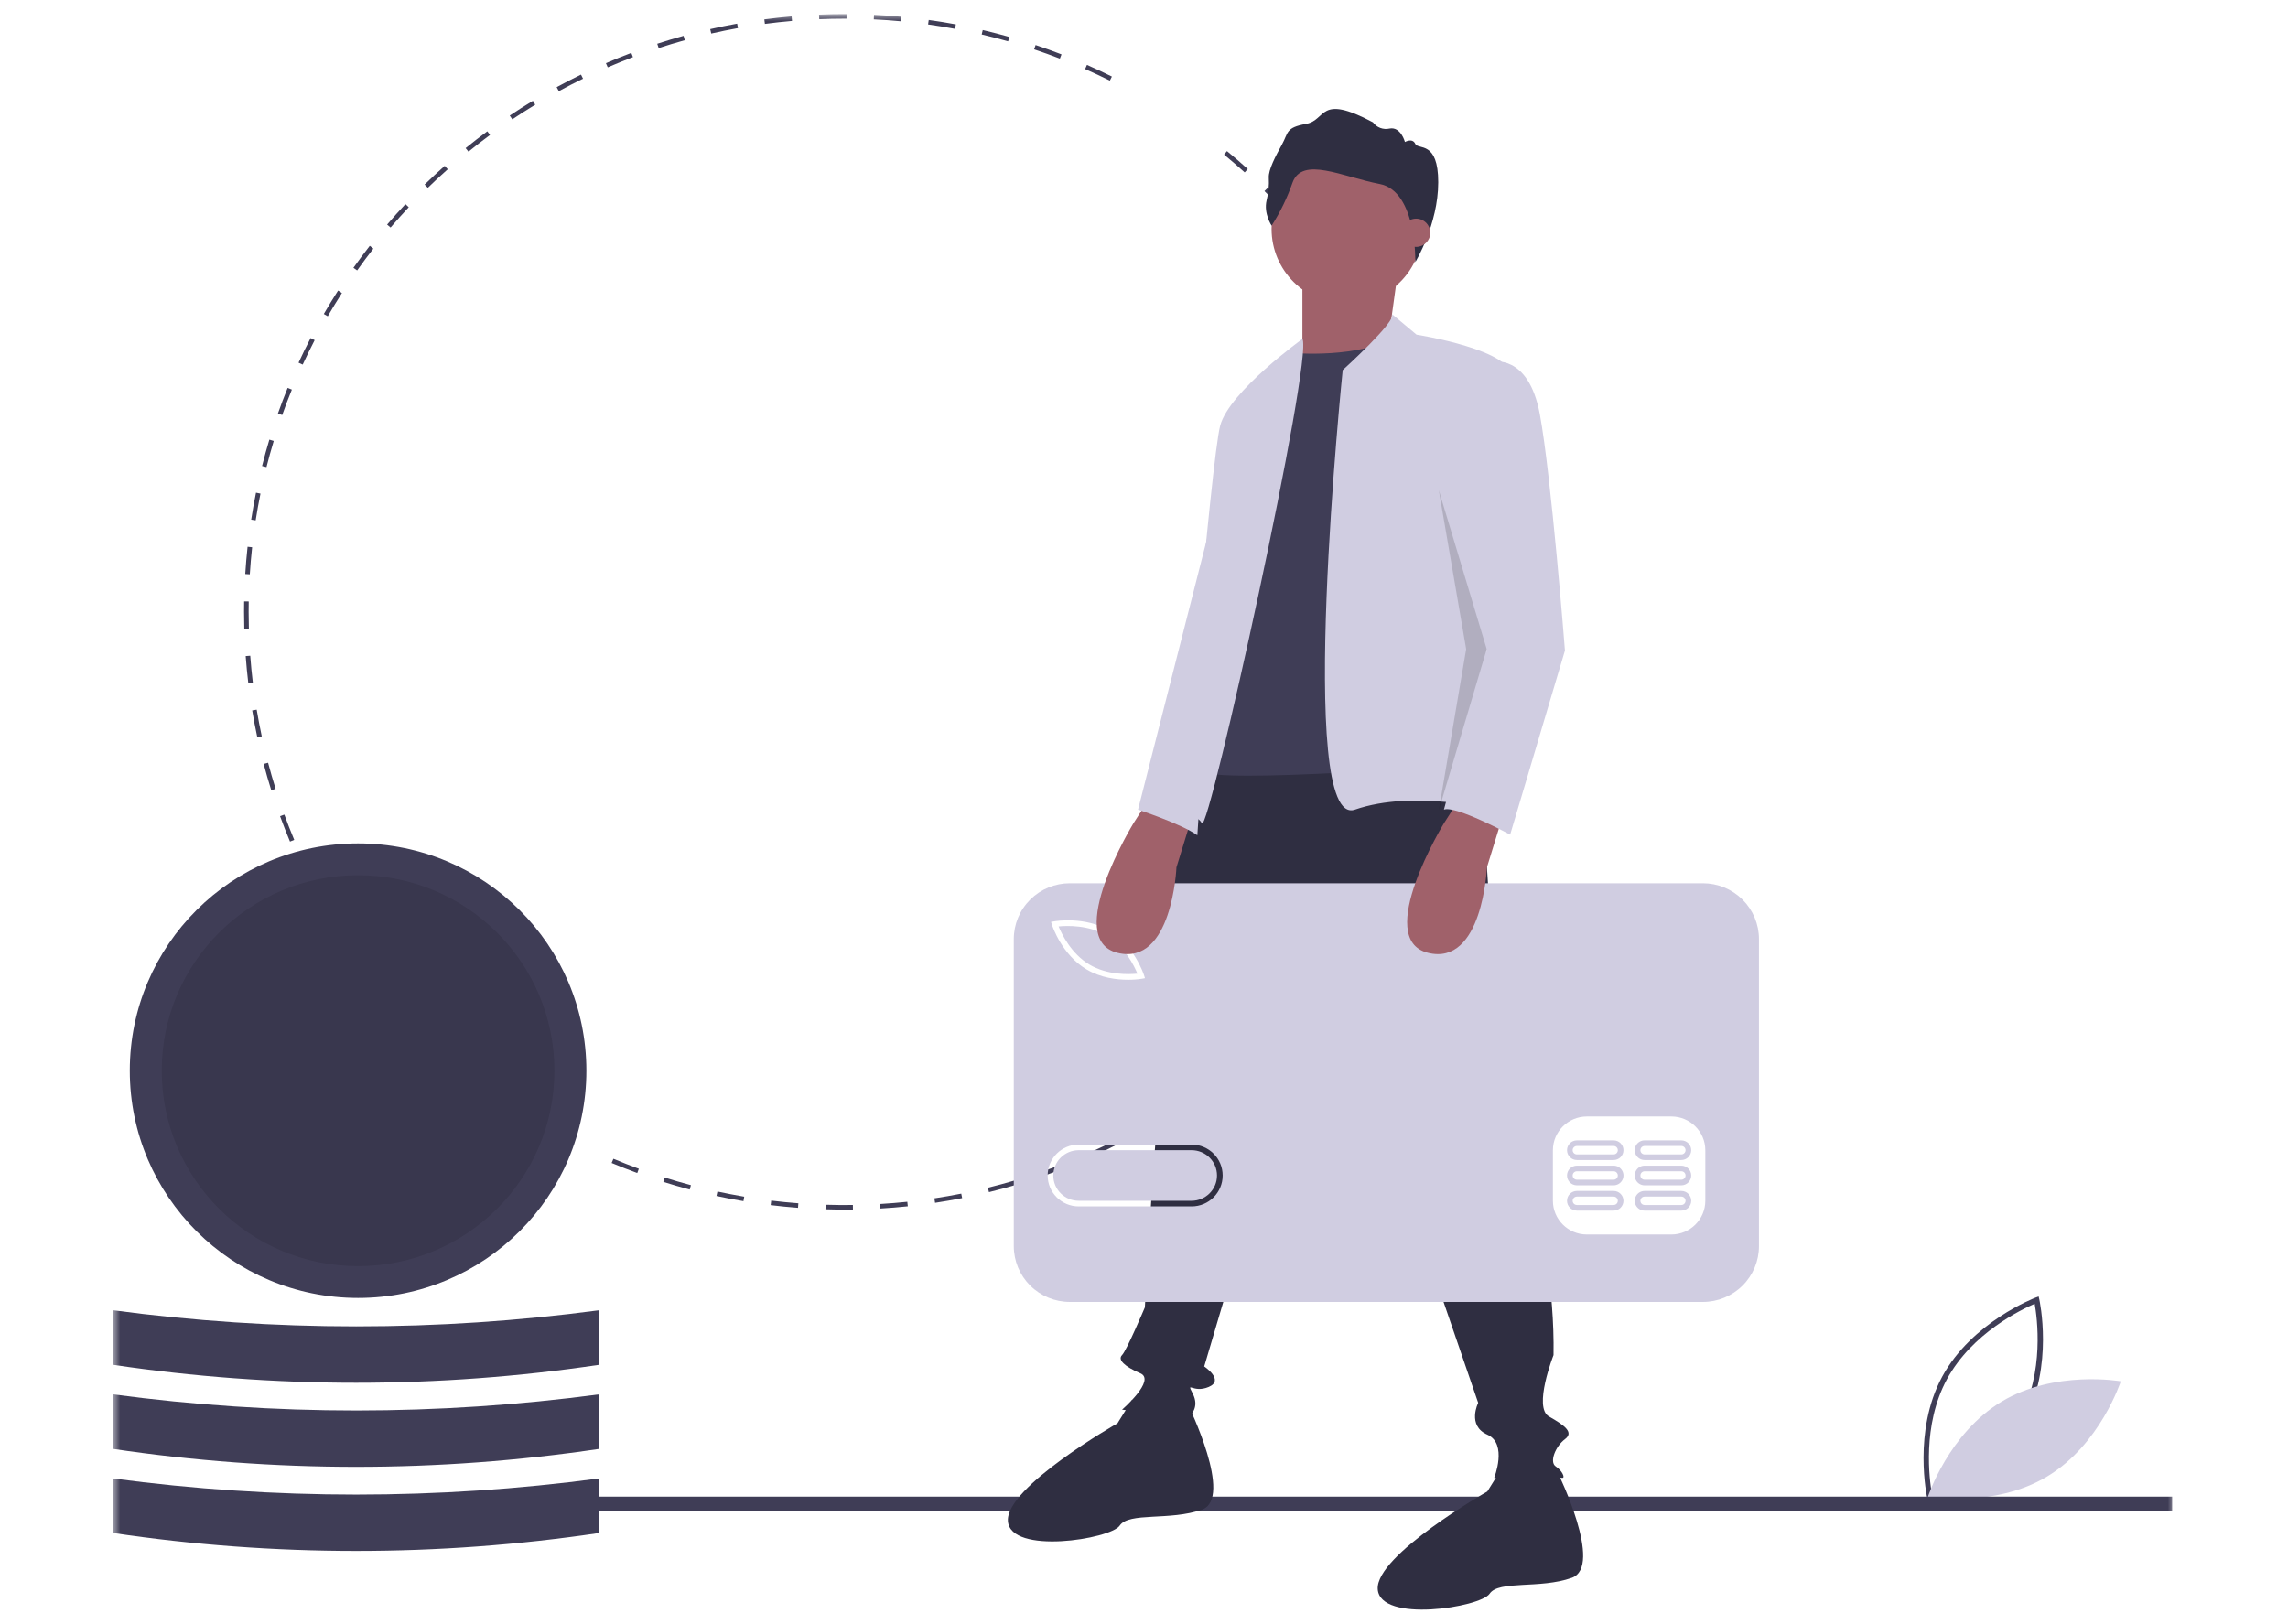
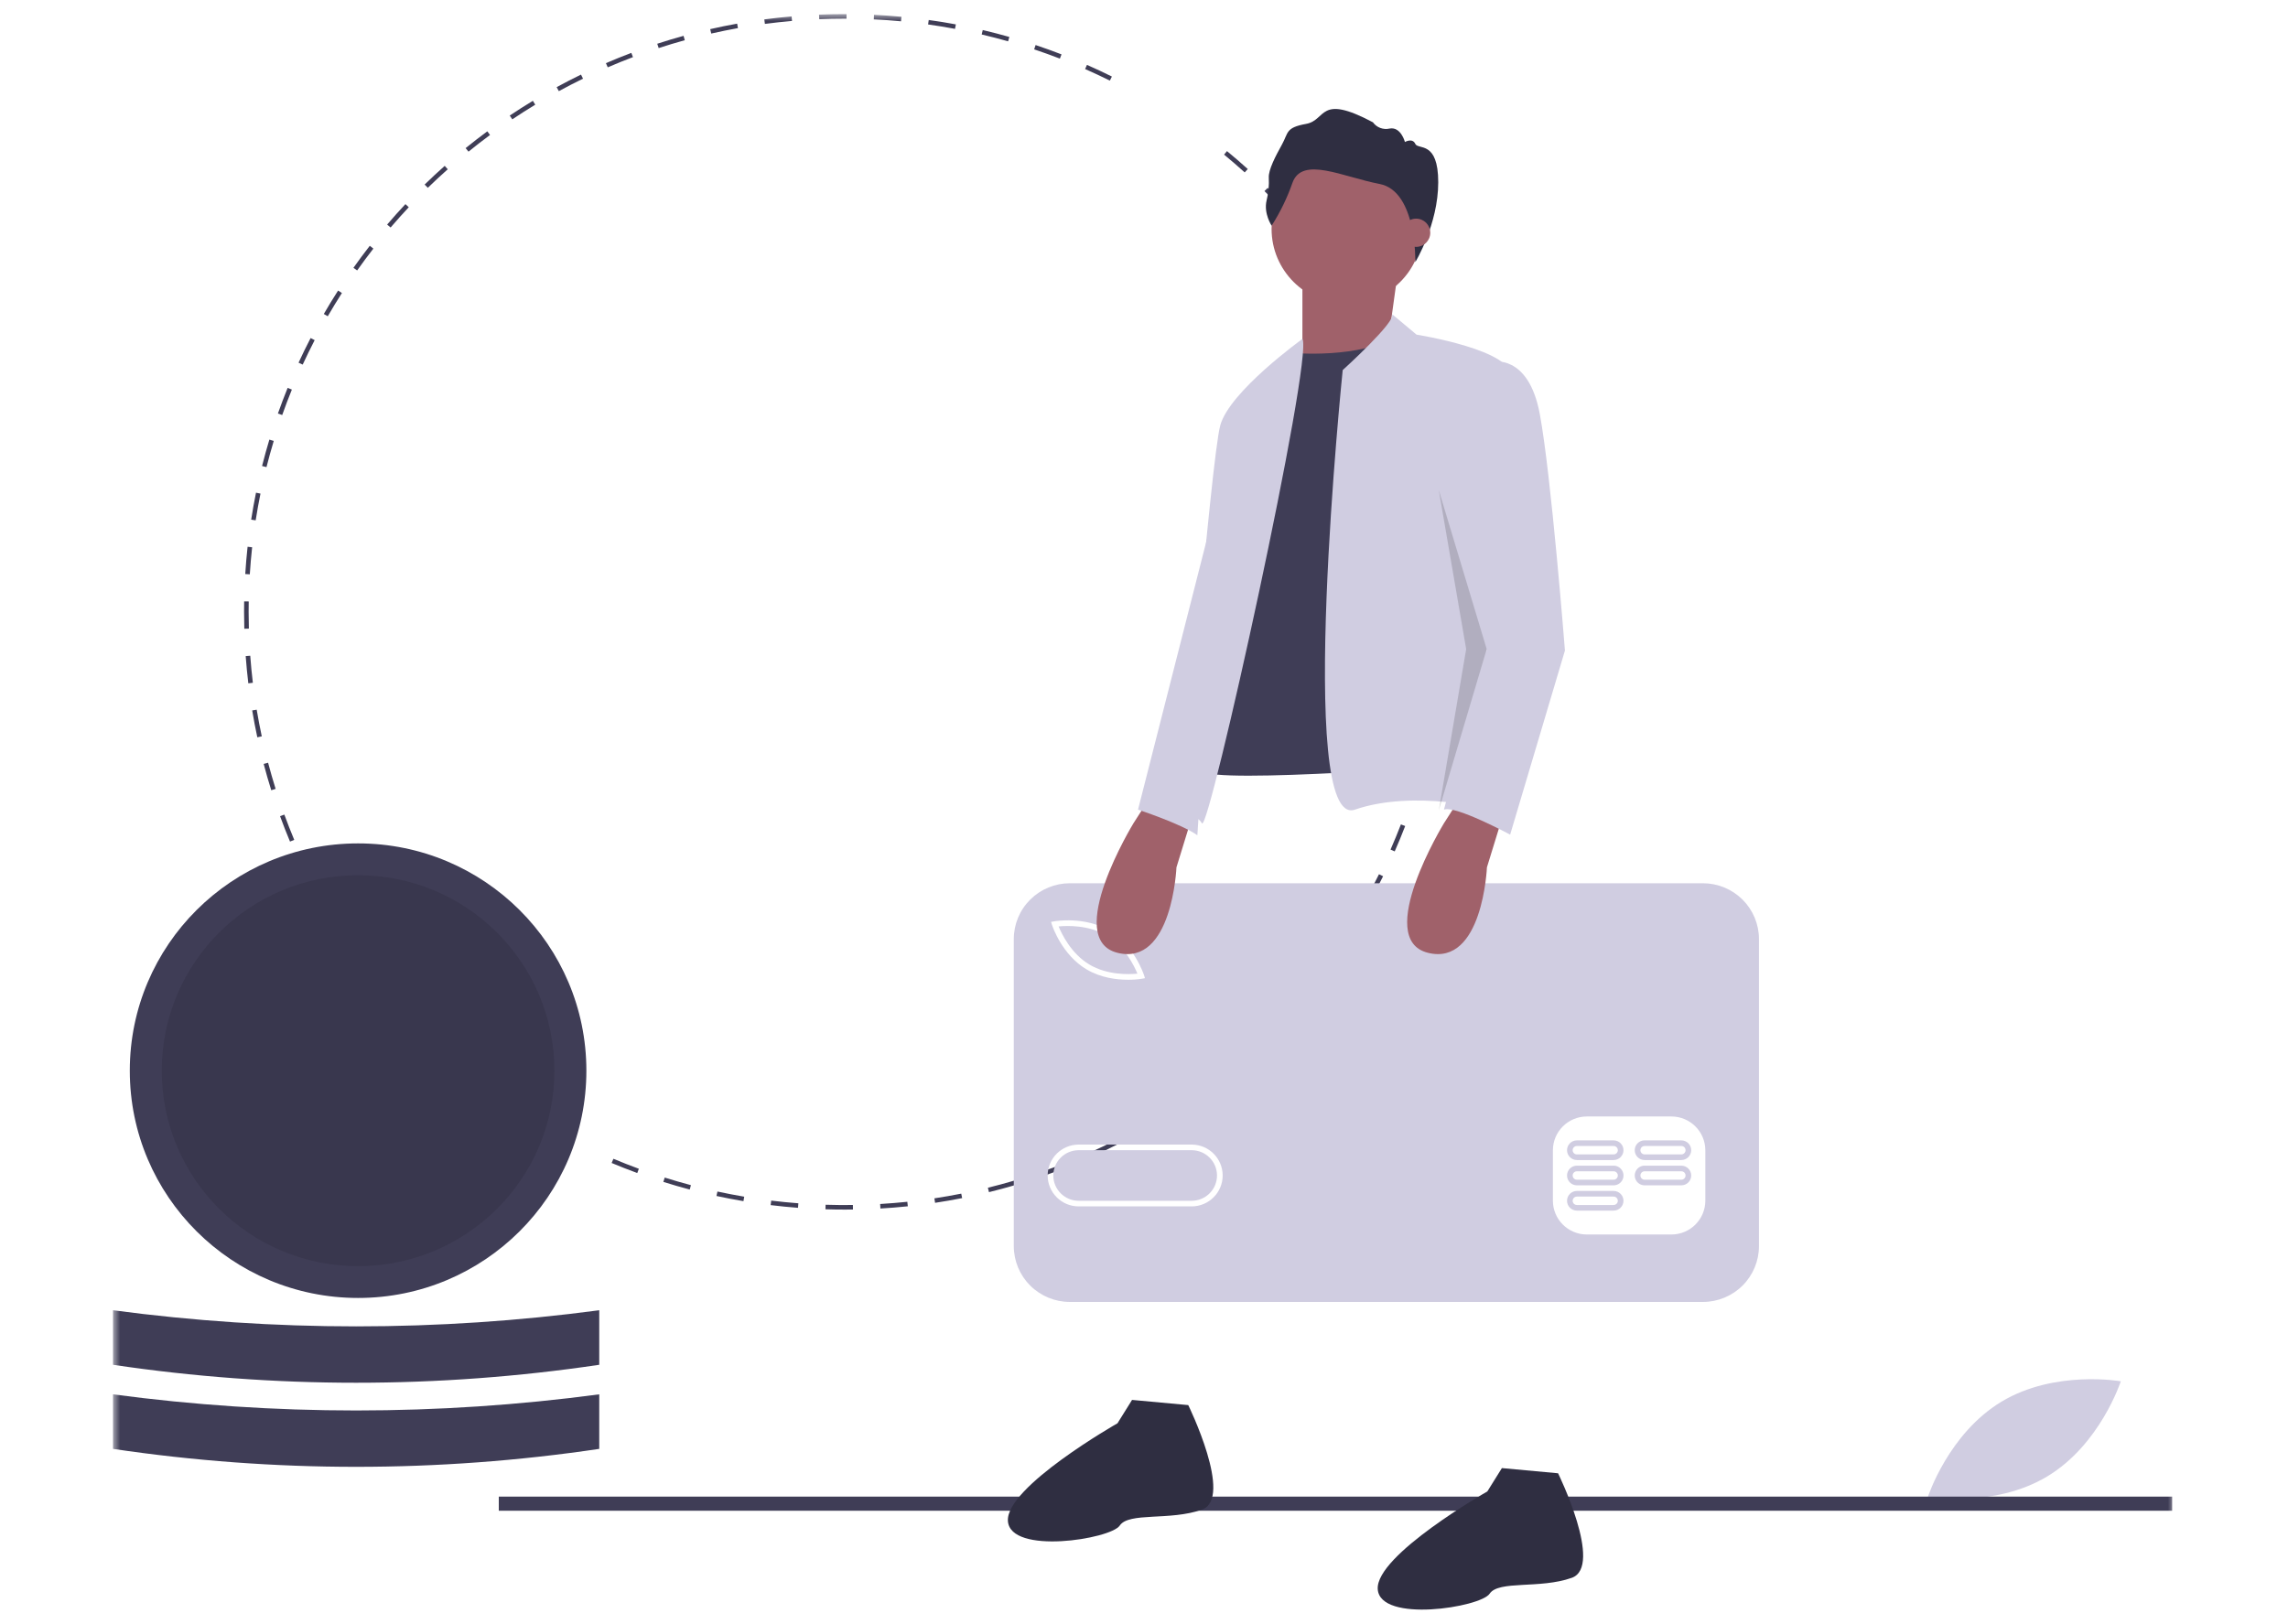
<svg xmlns="http://www.w3.org/2000/svg" xmlns:xlink="http://www.w3.org/1999/xlink" width="162px" height="115px" viewBox="0 0 162 115" version="1.1">
  <title>Artboard Copy 11</title>
  <desc>Created with Sketch.</desc>
  <defs>
    <rect id="path-1" x="0" y="0" width="146" height="114" />
-     <rect id="path-3" x="0" y="0" width="146" height="113" />
  </defs>
  <g id="Artboard-Copy-11" stroke="none" stroke-width="1" fill="none" fill-rule="evenodd">
    <g id="03-Tile-1" transform="translate(8, 1)">
      <mask id="mask-2" fill="white">
        <use xlink:href="#path-1" />
      </mask>
      <g id="Rectangle" />
      <g id="Group" mask="url(#mask-2)">
-         <path d="M129.517,96.501 C127.418,100.376 128.446,105.043 128.456,105.089 L128.505,105.302 L128.709,105.225 C128.754,105.209 133.234,103.499 135.332,99.624 C137.431,95.748 136.403,91.082 136.393,91.035 L136.344,90.823 L136.14,90.899 C136.095,90.916 131.615,92.625 129.517,96.501 Z M129.853,96.681 C131.625,93.408 135.166,91.726 136.064,91.341 C136.234,92.299 136.769,96.17 134.996,99.443 C133.222,102.72 129.682,104.4 128.785,104.783 C128.615,103.826 128.08,99.955 129.853,96.681 Z" id="Shape" fill="#3F3D56" />
        <path d="M133.729,98.264 C129.958,100.524 128.505,105.012 128.505,105.012 C128.505,105.012 133.167,105.836 136.938,103.577 C140.709,101.317 142.162,96.83 142.162,96.83 C142.162,96.83 137.5,96.005 133.729,98.264 L133.729,98.264 Z" id="Path" fill="#D0CDE1" />
        <path d="M49.992,0.037 L50.006,0.359 C50.595,0.335 51.196,0.322 51.792,0.322 L51.937,0.322 L51.938,0 L51.792,0 C51.192,0 50.586,0.013 49.992,0.037 Z M55.795,0.509 C55.158,0.449 54.51,0.403 53.868,0.372 L53.884,0.05 C54.53,0.082 55.183,0.128 55.825,0.188 L55.795,0.509 Z M46.116,0.374 L46.158,0.693 C46.794,0.609 47.439,0.538 48.078,0.483 L48.05,0.162 C47.406,0.218 46.755,0.289 46.116,0.374 Z M59.619,1.044 C58.989,0.926 58.348,0.821 57.713,0.732 L57.758,0.414 C58.398,0.503 59.044,0.609 59.679,0.727 L59.619,1.044 Z M42.286,1.063 L42.358,1.376 C42.983,1.234 43.619,1.105 44.25,0.991 L44.193,0.675 C43.557,0.789 42.916,0.919 42.286,1.063 Z M63.378,1.926 C62.761,1.751 62.132,1.588 61.508,1.442 L61.583,1.128 C62.211,1.276 62.845,1.44 63.466,1.616 L63.378,1.926 Z M38.536,2.099 L38.637,2.405 C39.246,2.206 39.868,2.018 40.485,1.848 L40.399,1.538 C39.777,1.709 39.15,1.898 38.536,2.099 Z M67.043,3.151 C66.445,2.92 65.832,2.699 65.223,2.496 L65.325,2.19 C65.94,2.396 66.557,2.618 67.16,2.851 L67.043,3.151 Z M34.902,3.473 L35.031,3.768 C35.618,3.515 36.218,3.272 36.816,3.046 L36.701,2.745 C36.099,2.973 35.494,3.218 34.902,3.473 Z M70.583,4.709 C70.008,4.424 69.418,4.148 68.831,3.89 L68.962,3.595 C69.554,3.855 70.147,4.133 70.727,4.421 L70.583,4.709 Z M31.413,5.172 L31.568,5.455 C32.13,5.149 32.706,4.852 33.28,4.572 L33.138,4.283 C32.56,4.565 31.979,4.864 31.413,5.172 Z M28.273,7.451 L28.092,7.184 C28.627,6.826 29.178,6.474 29.73,6.14 L29.898,6.415 C29.35,6.747 28.804,7.095 28.273,7.451 Z M24.968,9.49 L25.172,9.74 C25.668,9.337 26.181,8.94 26.696,8.56 L26.504,8.301 C25.985,8.685 25.468,9.085 24.968,9.49 Z M80.129,11.21 C79.653,10.78 79.162,10.356 78.669,9.95 L78.875,9.702 C79.372,10.111 79.867,10.538 80.346,10.971 L80.129,11.21 Z M22.066,12.071 L22.292,12.301 C22.751,11.854 23.225,11.412 23.703,10.988 L23.488,10.747 C23.007,11.175 22.528,11.62 22.066,12.071 Z M82.868,13.921 C82.434,13.45 81.984,12.984 81.53,12.534 L81.758,12.306 C82.215,12.759 82.669,13.229 83.106,13.703 L82.868,13.921 Z M19.41,14.905 L19.656,15.113 C20.072,14.628 20.504,14.145 20.942,13.677 L20.706,13.457 C20.264,13.929 19.829,14.415 19.41,14.905 Z M85.348,16.868 C84.959,16.36 84.553,15.854 84.142,15.366 L84.39,15.16 C84.804,15.651 85.213,16.16 85.605,16.672 L85.348,16.868 Z M17.024,17.969 L17.288,18.154 C17.658,17.632 18.044,17.111 18.437,16.607 L18.182,16.409 C17.786,16.918 17.396,17.442 17.024,17.969 Z M87.547,20.025 C87.206,19.484 86.848,18.944 86.484,18.422 L86.75,18.238 C87.116,18.765 87.477,19.308 87.821,19.854 L87.547,20.025 Z M14.927,21.238 L15.207,21.399 C15.527,20.846 15.865,20.292 16.21,19.753 L15.938,19.579 C15.589,20.123 15.249,20.681 14.927,21.238 Z M89.446,23.368 C89.157,22.799 88.851,22.23 88.535,21.675 L88.817,21.517 C89.134,22.076 89.443,22.649 89.735,23.222 L89.446,23.368 Z M13.139,24.688 L13.433,24.822 C13.701,24.241 13.986,23.658 14.28,23.09 L13.993,22.942 C13.696,23.515 13.409,24.102 13.139,24.688 Z M91.029,26.867 C90.793,26.274 90.54,25.68 90.278,25.099 L90.573,24.967 C90.837,25.552 91.092,26.151 91.329,26.748 L91.029,26.867 Z M11.677,28.288 L11.982,28.395 C12.195,27.791 12.425,27.184 12.666,26.592 L12.366,26.471 C12.124,27.068 11.892,27.68 11.677,28.288 Z M92.284,30.504 C92.104,29.891 91.907,29.274 91.698,28.671 L92.004,28.566 C92.214,29.174 92.413,29.796 92.594,30.413 L92.284,30.504 Z M10.555,32.005 L10.869,32.083 C11.025,31.465 11.197,30.841 11.382,30.229 L11.072,30.136 C10.886,30.753 10.712,31.382 10.555,32.005 Z M93.198,34.241 C93.074,33.613 92.935,32.98 92.784,32.362 L93.098,32.286 C93.25,32.909 93.391,33.546 93.515,34.179 L93.198,34.241 Z M9.784,35.804 L10.103,35.853 C10.202,35.221 10.316,34.584 10.443,33.959 L10.126,33.895 C9.998,34.525 9.883,35.167 9.784,35.804 Z M93.771,37.712 C93.706,37.078 93.618,36.768 93.524,36.136 L93.844,36.089 C93.938,36.726 94.019,37.212 94.084,37.851 L93.771,37.712 Z M9.365,39.656 L9.687,39.676 C9.727,39.038 9.783,38.393 9.852,37.76 L9.53,37.725 C9.461,38.363 9.405,39.013 9.365,39.656 Z M9.298,43.531 C9.287,43.136 9.281,42.734 9.281,42.334 C9.281,42.334 9.281,41.963 9.287,41.593 L9.611,41.598 C9.611,41.598 9.604,41.966 9.604,42.334 C9.604,42.731 9.61,43.13 9.621,43.522 L9.298,43.531 Z M93.936,44.257 L94.259,44.272 C94.288,43.629 94.303,42.977 94.303,42.334 L93.98,42.334 C93.98,42.972 93.965,43.619 93.936,44.257 Z M9.582,47.396 C9.506,46.759 9.443,46.11 9.396,45.467 L9.718,45.443 C9.765,46.081 9.827,46.725 9.903,47.358 L9.582,47.396 Z M93.587,48.087 L93.908,48.131 C93.995,47.496 94.069,46.848 94.128,46.205 L93.806,46.176 C93.748,46.814 93.674,47.457 93.587,48.087 Z M10.219,51.219 C10.084,50.59 9.962,49.95 9.856,49.315 L10.175,49.262 C10.28,49.892 10.401,50.528 10.535,51.152 L10.219,51.219 Z M92.888,51.869 L93.203,51.942 C93.349,51.317 93.482,50.679 93.6,50.045 L93.282,49.986 C93.165,50.615 93.033,51.249 92.888,51.869 Z M11.206,54.968 C11.014,54.354 10.833,53.727 10.669,53.105 L10.982,53.023 C11.145,53.641 11.324,54.263 11.515,54.872 L11.206,54.968 Z M91.843,55.572 L92.15,55.673 C92.353,55.063 92.545,54.44 92.72,53.82 L92.408,53.733 C92.235,54.348 92.044,54.967 91.843,55.572 Z M12.534,58.605 C12.286,58.013 12.049,57.407 11.829,56.804 L12.133,56.694 C12.351,57.292 12.587,57.894 12.833,58.482 L12.534,58.605 Z M90.456,59.171 L90.752,59.3 C91.011,58.71 91.261,58.105 91.493,57.503 L91.191,57.388 C90.96,57.985 90.713,58.585 90.456,59.171 Z M89.025,62.78 L88.742,62.625 C89.053,62.065 89.354,61.491 89.639,60.917 L89.929,61.06 C89.642,61.638 89.338,62.217 89.025,62.78 Z M15.139,63.793 C15.467,64.347 15.812,64.9 16.164,65.438 L16.435,65.262 C16.085,64.728 15.743,64.179 15.418,63.629 L15.139,63.793 Z M86.986,66.087 L86.719,65.906 C87.079,65.377 87.432,64.833 87.768,64.288 L88.044,64.457 C87.705,65.006 87.349,65.554 86.986,66.087 Z M17.263,67.035 C17.641,67.557 18.035,68.077 18.435,68.581 L18.689,68.381 C18.291,67.881 17.9,67.365 17.526,66.847 L17.263,67.035 Z M84.654,69.192 L84.404,68.988 C84.812,68.494 85.213,67.985 85.597,67.473 L85.856,67.666 C85.469,68.181 85.064,68.695 84.654,69.192 Z M19.677,70.073 C20.099,70.557 20.54,71.04 20.986,71.507 L21.22,71.285 C20.777,70.822 20.34,70.343 19.921,69.862 L19.677,70.073 Z M82.048,72.072 L81.818,71.846 C82.269,71.391 82.715,70.92 83.144,70.447 L83.384,70.662 C82.952,71.139 82.503,71.614 82.048,72.072 Z M22.359,72.88 C22.825,73.326 23.308,73.767 23.794,74.191 L24.006,73.949 C23.524,73.528 23.045,73.09 22.583,72.648 L22.359,72.88 Z M79.192,74.704 L78.983,74.457 C79.472,74.046 79.959,73.618 80.43,73.184 L80.65,73.42 C80.175,73.858 79.685,74.289 79.192,74.704 Z M25.287,75.435 C25.793,75.838 26.315,76.233 26.836,76.61 L27.026,76.35 C26.509,75.975 25.991,75.583 25.489,75.183 L25.287,75.435 Z M76.108,77.064 L75.923,76.8 C76.448,76.435 76.972,76.052 77.48,75.663 L77.677,75.919 C77.165,76.31 76.637,76.696 76.108,77.064 Z M72.663,78.854 L72.823,79.133 C73.385,78.814 73.945,78.479 74.489,78.136 L74.316,77.864 C73.777,78.204 73.22,78.537 72.663,78.854 Z M69.364,80.894 L69.23,80.601 C69.812,80.338 70.396,80.057 70.967,79.767 L71.114,80.053 C70.538,80.346 69.95,80.629 69.364,80.894 Z M35.307,81.368 C35.904,81.618 36.515,81.858 37.121,82.08 L37.233,81.778 C36.631,81.557 36.025,81.319 35.432,81.071 L35.307,81.368 Z M65.755,82.332 L65.649,82.028 C66.254,81.819 66.863,81.592 67.458,81.355 L67.578,81.654 C66.978,81.893 66.365,82.121 65.755,82.332 Z M38.968,82.708 C39.583,82.902 40.212,83.084 40.837,83.25 L40.92,82.939 C40.3,82.774 39.676,82.594 39.065,82.402 L38.968,82.708 Z M62.024,83.434 L61.946,83.122 C62.57,82.968 63.197,82.799 63.81,82.617 L63.902,82.926 C63.284,83.109 62.652,83.28 62.024,83.434 Z M42.729,83.705 C43.36,83.841 44.003,83.965 44.64,84.072 L44.694,83.755 C44.062,83.648 43.424,83.525 42.798,83.39 L42.729,83.705 Z M58.207,84.19 L58.159,83.872 C58.794,83.776 59.434,83.664 60.061,83.54 L60.124,83.856 C59.492,83.981 58.847,84.093 58.207,84.19 Z M46.566,84.352 C47.206,84.43 47.858,84.495 48.503,84.544 L48.527,84.223 C47.887,84.174 47.241,84.11 46.605,84.033 L46.566,84.352 Z M54.337,84.594 L54.318,84.273 C54.958,84.235 55.605,84.182 56.243,84.116 L56.277,84.436 C55.634,84.503 54.982,84.556 54.337,84.594 Z M51.792,84.669 C51.344,84.669 50.89,84.662 50.446,84.648 L50.456,84.326 C51.094,84.346 51.746,84.351 52.388,84.343 L52.392,84.665 C52.392,84.665 52.092,84.669 51.792,84.669 Z" id="Shape" fill="#3F3D56" />
        <rect id="Rectangle" fill="#3F3D56" fill-rule="nonzero" x="27.317" y="104.998" width="118.481" height="1" />
-         <path d="M96.662,50.87 L98.278,75.82 C98.278,75.82 102.157,85.639 101.996,94.975 C101.996,94.975 100.541,98.677 101.672,99.321 C102.804,99.965 103.45,100.447 102.804,100.93 C102.157,101.413 101.672,102.54 102.157,102.862 C102.642,103.184 102.804,103.667 102.642,103.667 L97.793,103.667 C97.793,103.667 98.763,101.252 97.308,100.608 C95.853,99.965 96.662,98.355 96.662,98.355 L85.832,66.805 L77.265,95.779 C77.265,95.779 78.72,96.745 77.588,97.228 C76.457,97.711 75.972,96.745 76.457,97.711 C76.942,98.677 76.295,99.16 76.295,99.321 C76.295,99.482 71.446,98.838 71.446,98.838 C71.446,98.838 73.871,96.745 72.739,96.262 C71.608,95.779 71.123,95.297 71.446,94.975 C71.769,94.653 73.062,91.594 73.062,91.594 C73.062,91.594 73.709,80.005 73.871,79.522 C74.032,79.039 73.871,76.785 73.871,75.659 C73.871,74.532 73.709,70.025 74.194,68.898 C74.679,67.771 75.164,53.928 77.75,52.318 C80.336,50.709 96.662,50.87 96.662,50.87 L96.662,50.87 Z" id="Path" fill="#2F2E41" />
        <path d="M76.134,98.516 C76.134,98.516 79.366,105.116 77.103,105.92 C74.84,106.725 71.931,106.081 71.284,107.047 C70.638,108.013 63.526,109.14 63.364,106.725 C63.202,104.311 71.123,99.804 71.123,99.804 L72.154,98.149 L76.134,98.516 Z" id="Path" fill="#2F2E41" />
        <path d="M102.319,103.345 C102.319,103.345 105.552,109.945 103.289,110.749 C101.026,111.554 98.116,110.91 97.47,111.876 C96.823,112.842 89.711,113.969 89.55,111.554 C89.388,109.14 97.308,104.633 97.308,104.633 L98.34,102.978 L102.319,103.345 Z" id="Path" fill="#2F2E41" />
        <ellipse id="Oval" fill="#A0616A" fill-rule="nonzero" cx="87.367" cy="15.215" rx="5.334" ry="5.312" />
        <polygon id="Path" fill="#A0616A" points="91.004 18.032 90.358 22.7 85.509 26.403 84.216 24.632 84.216 18.515" />
-         <path d="M83.407,23.988 C83.407,23.988 88.418,24.471 91.004,22.7 L96.177,53.123 C96.177,53.123 77.912,54.572 77.103,53.606 L77.103,44.109 L80.336,28.656 L83.407,23.988 Z" id="Path" fill="#3F3D56" />
+         <path d="M83.407,23.988 C83.407,23.988 88.418,24.471 91.004,22.7 L96.177,53.123 C96.177,53.123 77.912,54.572 77.103,53.606 L80.336,28.656 L83.407,23.988 Z" id="Path" fill="#3F3D56" />
        <path d="M90.559,21.246 L92.297,22.7 C92.297,22.7 99.41,23.827 98.925,25.759 L96.985,48.616 L97.631,56.343 C97.631,56.343 92.136,54.894 87.933,56.343 C83.731,57.791 87.069,25.211 87.069,25.211 C87.069,25.211 90.922,21.723 90.559,21.246 L90.559,21.246 Z" id="Path" fill="#D0CDE1" />
        <path d="M84.215,23.008 C84.215,23.008 79.043,26.725 78.396,29.139 C77.75,31.554 75.649,56.986 75.649,56.986 C75.649,56.986 76.618,56.503 77.103,57.308 C77.588,58.113 85.024,24.281 84.215,23.008 L84.215,23.008 Z" id="Path" fill="#D0CDE1" />
        <path d="M82.036,14.984 C82.036,14.984 81.458,14.121 81.681,13.193 C81.813,12.665 81.866,12.121 81.836,11.578 C81.806,11.035 82.302,10.074 82.769,9.234 C83.235,8.393 83.013,8.039 84.479,7.774 C85.945,7.508 85.345,5.606 89.21,7.663 C89.476,8.034 89.941,8.208 90.387,8.106 C91.186,7.951 91.475,9.057 91.475,9.057 C91.475,9.057 92.008,8.747 92.208,9.189 C92.408,9.632 93.833,8.924 93.833,11.91 C93.833,14.895 92.211,17.563 92.211,17.563 C92.211,17.563 92.33,12.54 89.687,12.031 C87.044,11.523 84.201,10.041 83.513,11.943 C83.141,13.01 82.646,14.031 82.036,14.984 L82.036,14.984 Z" id="Path" fill="#2F2E41" />
        <ellipse id="Oval" fill="#A0616A" fill-rule="nonzero" cx="92.269" cy="15.486" rx="1" ry="1" />
        <path d="M70.361,65.264 C69.082,64.498 67.54,64.557 66.954,64.615 C67.177,65.158 67.847,66.543 69.126,67.309 C70.408,68.077 71.948,68.016 72.534,67.958 C72.311,67.416 71.641,66.031 70.361,65.264 L70.361,65.264 Z" id="Path" fill="#D0CDE1" />
        <path d="M76.372,80.463 L68.378,80.463 C67.384,80.463 66.579,81.265 66.579,82.254 C66.579,83.244 67.384,84.046 68.378,84.046 L76.372,84.046 C77.364,84.045 78.169,83.243 78.169,82.254 C78.169,81.266 77.364,80.464 76.372,80.463 L76.372,80.463 Z" id="Path" fill="#D0CDE1" />
        <path d="M67.751,61.556 L112.571,61.556 C113.624,61.556 114.634,61.973 115.379,62.714 C116.123,63.456 116.542,64.461 116.542,65.51 L116.542,87.256 C116.542,88.305 116.123,89.311 115.379,90.052 C114.634,90.794 113.624,91.21 112.571,91.21 L67.751,91.21 C66.698,91.21 65.689,90.794 64.944,90.052 C64.199,89.311 63.781,88.305 63.781,87.256 L63.781,65.51 C63.781,64.461 64.199,63.456 64.944,62.714 C65.689,61.973 66.698,61.556 67.751,61.556 Z M70.568,64.923 C68.83,63.882 66.731,64.237 66.642,64.253 L66.417,64.293 L66.487,64.51 C66.515,64.595 67.182,66.609 68.92,67.65 C69.94,68.261 71.083,68.391 71.873,68.391 C72.198,68.394 72.523,68.37 72.845,68.32 L73.071,68.28 L73,68.063 C72.973,67.978 72.305,65.964 70.568,64.923 Z M110.346,86.434 C111.669,86.43 112.74,85.363 112.744,84.045 L112.744,80.463 C112.74,79.146 111.669,78.079 110.346,78.075 L104.351,78.075 C103.028,78.079 101.956,79.146 101.952,80.463 L101.952,84.045 C101.956,85.363 103.028,86.43 104.351,86.434 L110.346,86.434 Z M76.372,84.443 L68.378,84.443 C67.164,84.443 66.179,83.463 66.179,82.254 C66.179,81.045 67.164,80.065 68.378,80.065 L76.372,80.065 C77.586,80.065 78.57,81.045 78.57,82.254 C78.57,83.463 77.586,84.443 76.372,84.443 Z" id="Shape" fill="#D0CDE1" />
        <path d="M103.651,83.349 L106.249,83.349 C106.636,83.349 106.949,83.661 106.949,84.045 C106.949,84.43 106.636,84.742 106.249,84.742 L103.651,84.742 C103.265,84.742 102.952,84.43 102.952,84.045 C102.952,83.661 103.265,83.349 103.651,83.349 Z M103.651,84.344 L106.249,84.344 C106.357,84.344 106.456,84.287 106.509,84.195 C106.563,84.103 106.563,83.988 106.509,83.896 C106.456,83.804 106.357,83.747 106.249,83.747 L103.651,83.747 C103.544,83.747 103.445,83.804 103.391,83.896 C103.337,83.988 103.337,84.103 103.391,84.195 C103.445,84.287 103.544,84.344 103.651,84.344 Z" id="Shape" fill="#D0CDE1" />
-         <path d="M108.448,83.349 L111.046,83.349 C111.432,83.349 111.745,83.661 111.745,84.045 C111.745,84.43 111.432,84.742 111.046,84.742 L108.448,84.742 C108.197,84.742 107.966,84.61 107.841,84.394 C107.716,84.178 107.716,83.913 107.841,83.697 C107.966,83.481 108.197,83.349 108.448,83.349 Z M108.448,84.344 L111.046,84.344 C111.211,84.344 111.345,84.21 111.345,84.045 C111.345,83.881 111.211,83.747 111.046,83.747 L108.448,83.747 C108.34,83.747 108.241,83.804 108.187,83.896 C108.134,83.988 108.134,84.103 108.187,84.195 C108.241,84.287 108.34,84.344 108.448,84.344 Z" id="Shape" fill="#D0CDE1" />
        <path d="M103.651,81.558 L106.249,81.558 C106.499,81.557 106.731,81.69 106.856,81.906 C106.981,82.121 106.981,82.387 106.856,82.603 C106.731,82.819 106.499,82.951 106.249,82.951 L103.651,82.951 C103.265,82.951 102.952,82.639 102.952,82.254 C102.952,81.87 103.265,81.558 103.651,81.558 Z M103.651,82.553 L106.249,82.553 C106.415,82.553 106.549,82.419 106.549,82.254 C106.549,82.089 106.415,81.956 106.249,81.956 L103.651,81.956 C103.486,81.956 103.351,82.089 103.351,82.254 C103.351,82.419 103.486,82.553 103.651,82.553 Z" id="Shape" fill="#D0CDE1" />
        <path d="M108.448,81.558 L111.046,81.558 C111.432,81.558 111.745,81.87 111.745,82.254 C111.745,82.639 111.432,82.951 111.046,82.951 L108.448,82.951 C108.197,82.951 107.966,82.819 107.841,82.603 C107.716,82.387 107.716,82.121 107.841,81.906 C107.966,81.69 108.197,81.557 108.448,81.558 Z M108.448,82.553 L111.046,82.553 C111.211,82.553 111.345,82.419 111.345,82.254 C111.345,82.089 111.211,81.956 111.046,81.956 L108.448,81.956 C108.282,81.956 108.148,82.089 108.148,82.254 C108.148,82.419 108.282,82.553 108.448,82.553 Z" id="Shape" fill="#D0CDE1" />
        <path d="M103.651,79.767 L106.249,79.767 C106.636,79.767 106.949,80.078 106.949,80.463 C106.949,80.848 106.636,81.16 106.249,81.16 L103.651,81.16 C103.265,81.16 102.952,80.848 102.952,80.463 C102.952,80.078 103.265,79.767 103.651,79.767 Z M103.651,80.762 L106.249,80.762 C106.415,80.762 106.549,80.628 106.549,80.463 C106.549,80.298 106.415,80.165 106.249,80.165 L103.651,80.165 C103.486,80.165 103.351,80.298 103.351,80.463 C103.351,80.628 103.486,80.762 103.651,80.762 Z" id="Shape" fill="#D0CDE1" />
        <path d="M108.448,79.767 L111.046,79.767 C111.432,79.767 111.744,80.079 111.744,80.463 C111.744,80.847 111.432,81.159 111.046,81.16 L108.448,81.16 C108.197,81.16 107.966,81.027 107.841,80.812 C107.716,80.596 107.716,80.33 107.841,80.115 C107.966,79.899 108.197,79.766 108.448,79.767 Z M108.448,80.762 L111.046,80.762 C111.211,80.762 111.345,80.628 111.345,80.463 C111.345,80.298 111.211,80.165 111.046,80.165 L108.448,80.165 C108.282,80.165 108.148,80.298 108.148,80.463 C108.148,80.628 108.282,80.762 108.448,80.762 Z" id="Shape" fill="#D0CDE1" />
        <path d="M98.44,56.664 L97.281,60.43 C97.281,60.43 96.985,67.449 93.106,66.483 C89.226,65.518 94.237,57.308 94.237,57.308 L95.369,55.538 L98.44,56.664 Z" id="Path" fill="#A0616A" />
        <path d="M76.457,56.664 L75.298,60.43 C75.298,60.43 75.002,67.449 71.123,66.483 C67.243,65.518 72.254,57.308 72.254,57.308 L73.386,55.538 L76.457,56.664 Z" id="Path" fill="#A0616A" />
        <path d="M97.631,24.632 C97.631,24.632 100.218,23.988 101.026,28.334 C101.834,32.68 102.804,45.075 102.804,45.075 L98.925,58.113 C98.925,58.113 95.045,56.021 94.237,56.343 L97.29,45.023 L94.722,33.485 C94.722,33.485 96.985,24.632 97.631,24.632 L97.631,24.632 Z" id="Path" fill="#D0CDE1" />
        <g opacity="0.15" transform="translate(93.803, 33.147)" fill="#000000" id="Path">
          <polygon points="0.068 0.559 3.462 11.826 0.068 23.255 2.008 11.826" />
        </g>
        <path d="M78.396,33.485 L72.577,56.343 C72.577,56.343 75.647,57.351 76.778,58.156 L78.396,33.485 Z" id="Path" fill="#D0CDE1" />
        <ellipse id="Oval" fill="#3F3D56" fill-rule="nonzero" cx="17.354" cy="74.831" rx="16.164" ry="16.097" />
        <g opacity="0.1" transform="translate(3.026, 60.267)" fill="#000000" fill-rule="nonzero" id="Oval">
          <ellipse cx="14.328" cy="14.564" rx="13.901" ry="13.843" />
        </g>
-         <path d="M34.429,107.573 C23.016,109.268 11.413,109.268 0,107.573 L0,103.71 C11.425,105.234 23.004,105.234 34.429,103.71 L34.429,107.573 Z" id="Path" fill="#3F3D56" />
        <path d="M34.429,101.617 C23.016,103.312 11.413,103.312 0,101.617 L0,97.754 C11.425,99.278 23.004,99.278 34.429,97.754 L34.429,101.617 Z" id="Path" fill="#3F3D56" />
        <path d="M34.429,95.661 C23.016,97.357 11.413,97.357 0,95.661 L0,91.798 C11.425,93.322 23.004,93.322 34.429,91.798 L34.429,95.661 Z" id="Path" fill="#3F3D56" />
      </g>
      <mask id="mask-4" fill="white">
        <use xlink:href="#path-3" />
      </mask>
      <g id="rect-1" />
    </g>
  </g>
</svg>